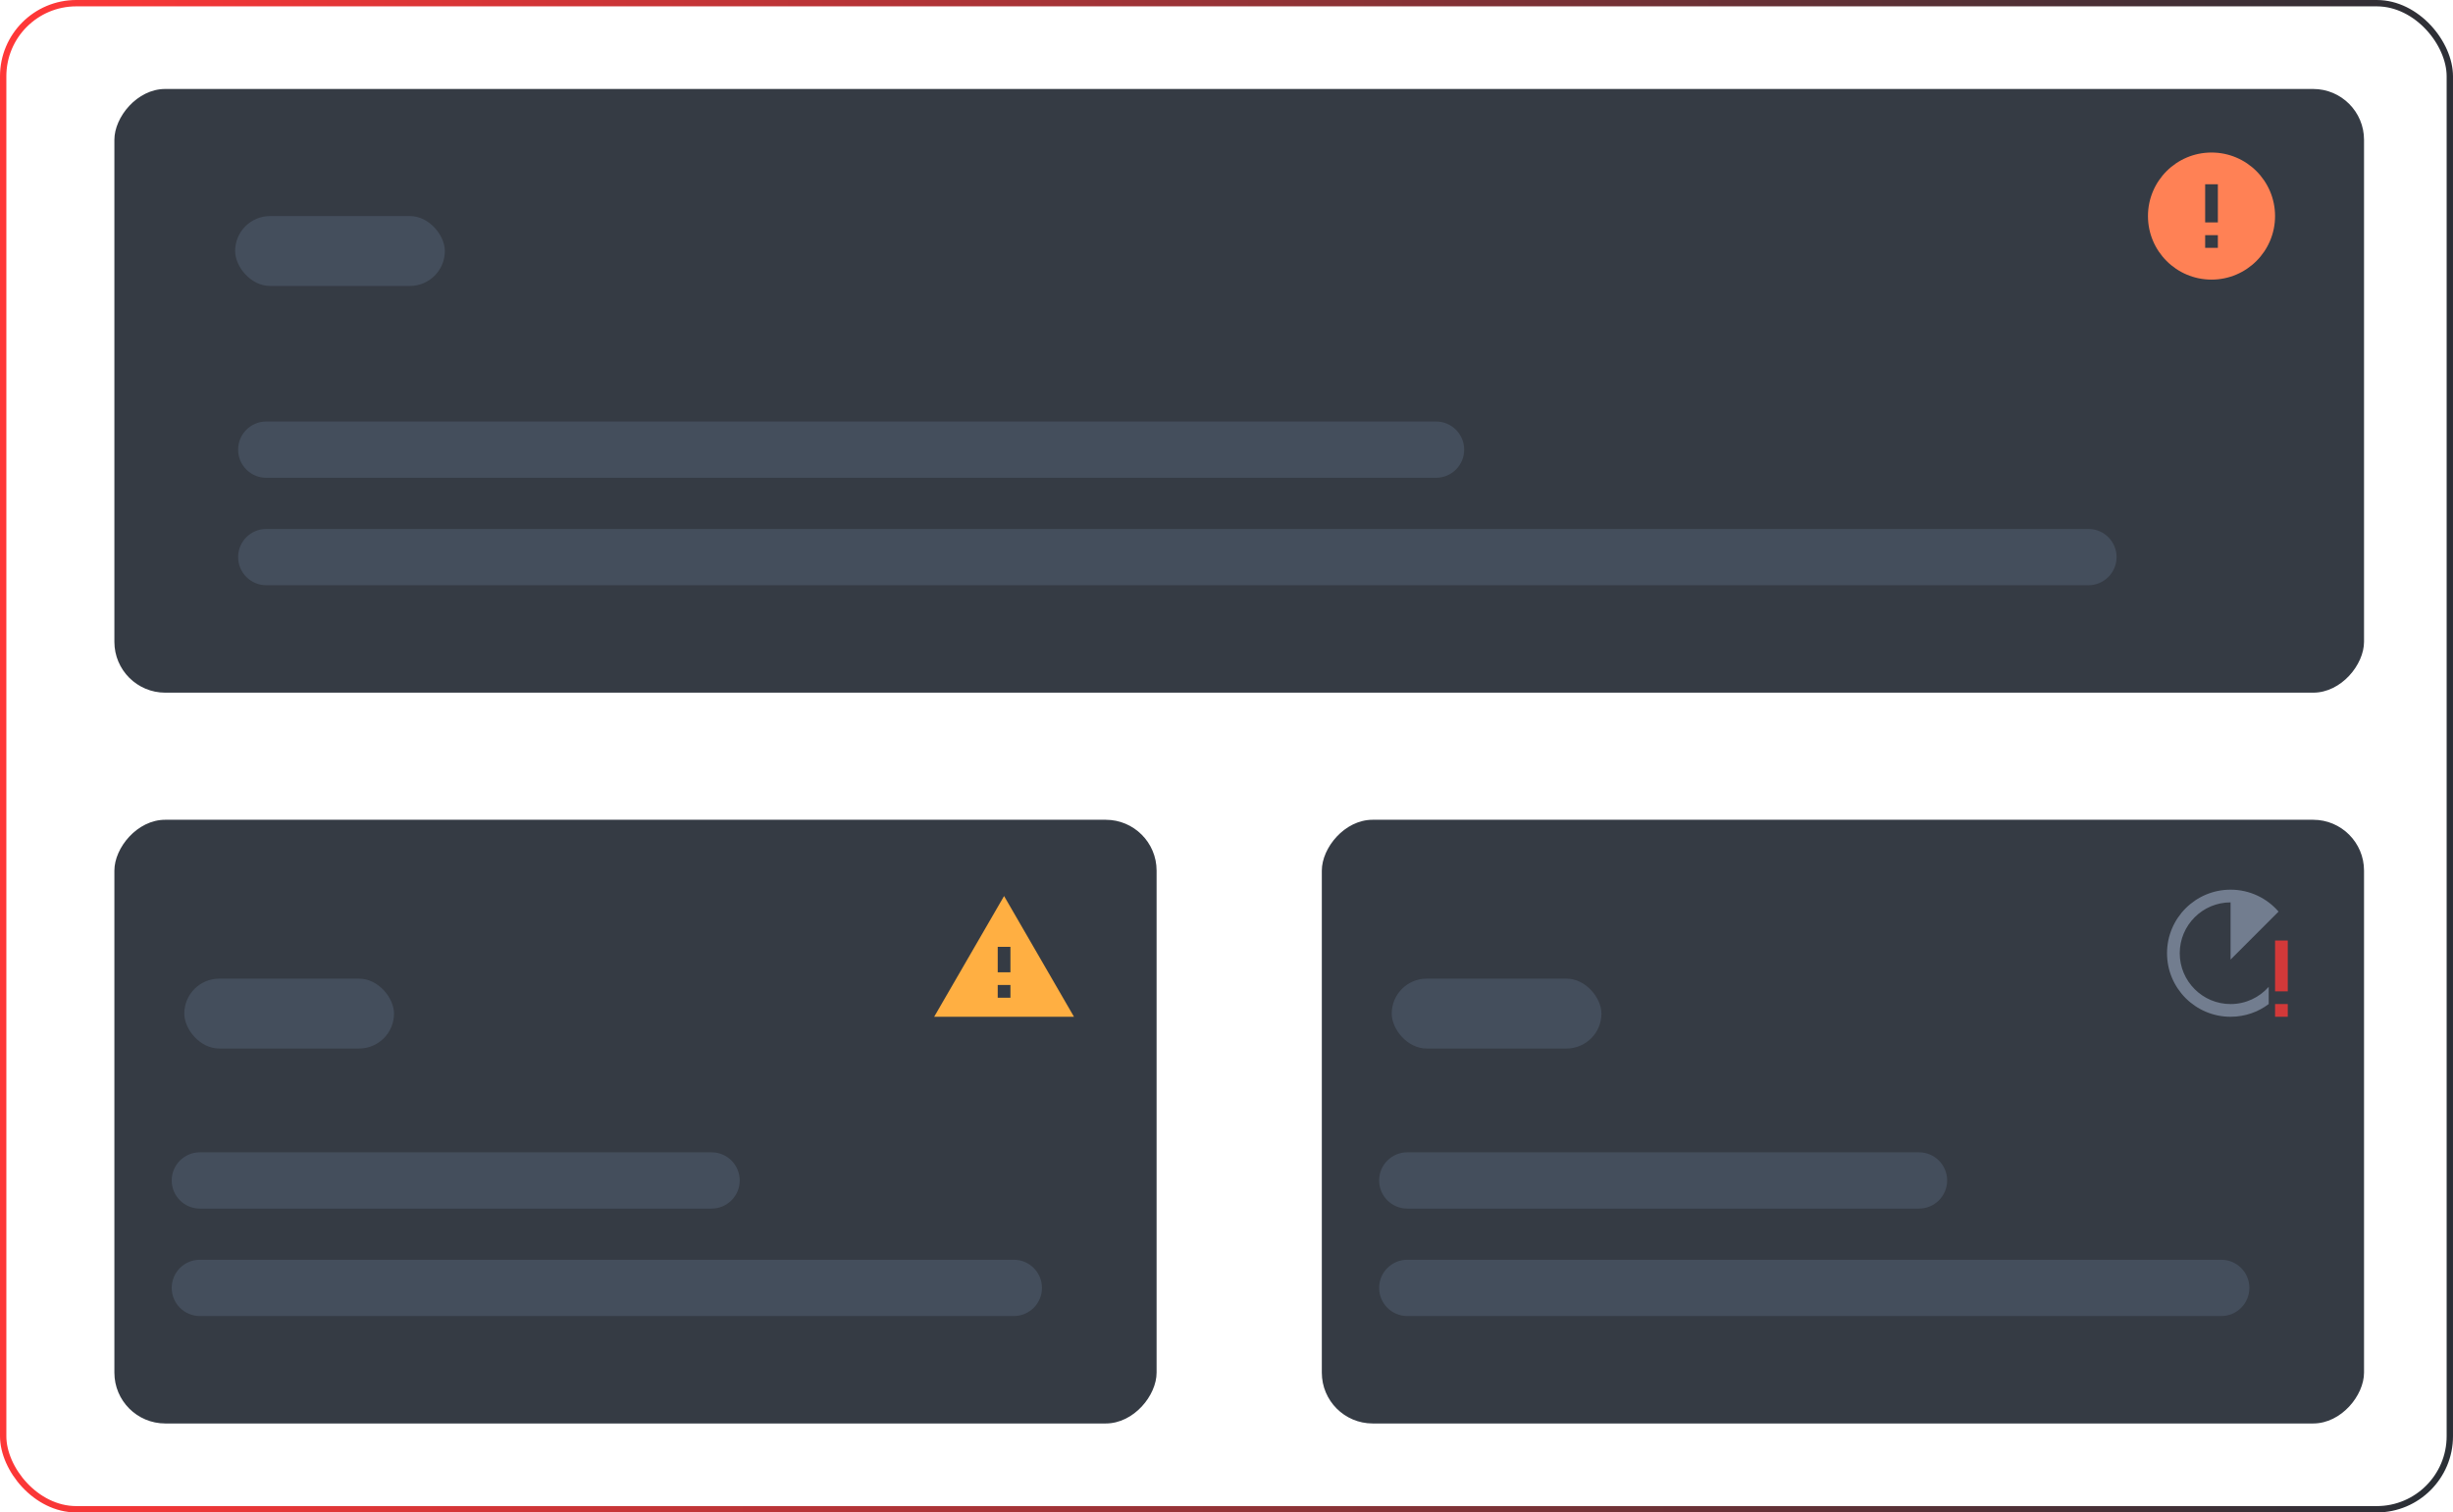
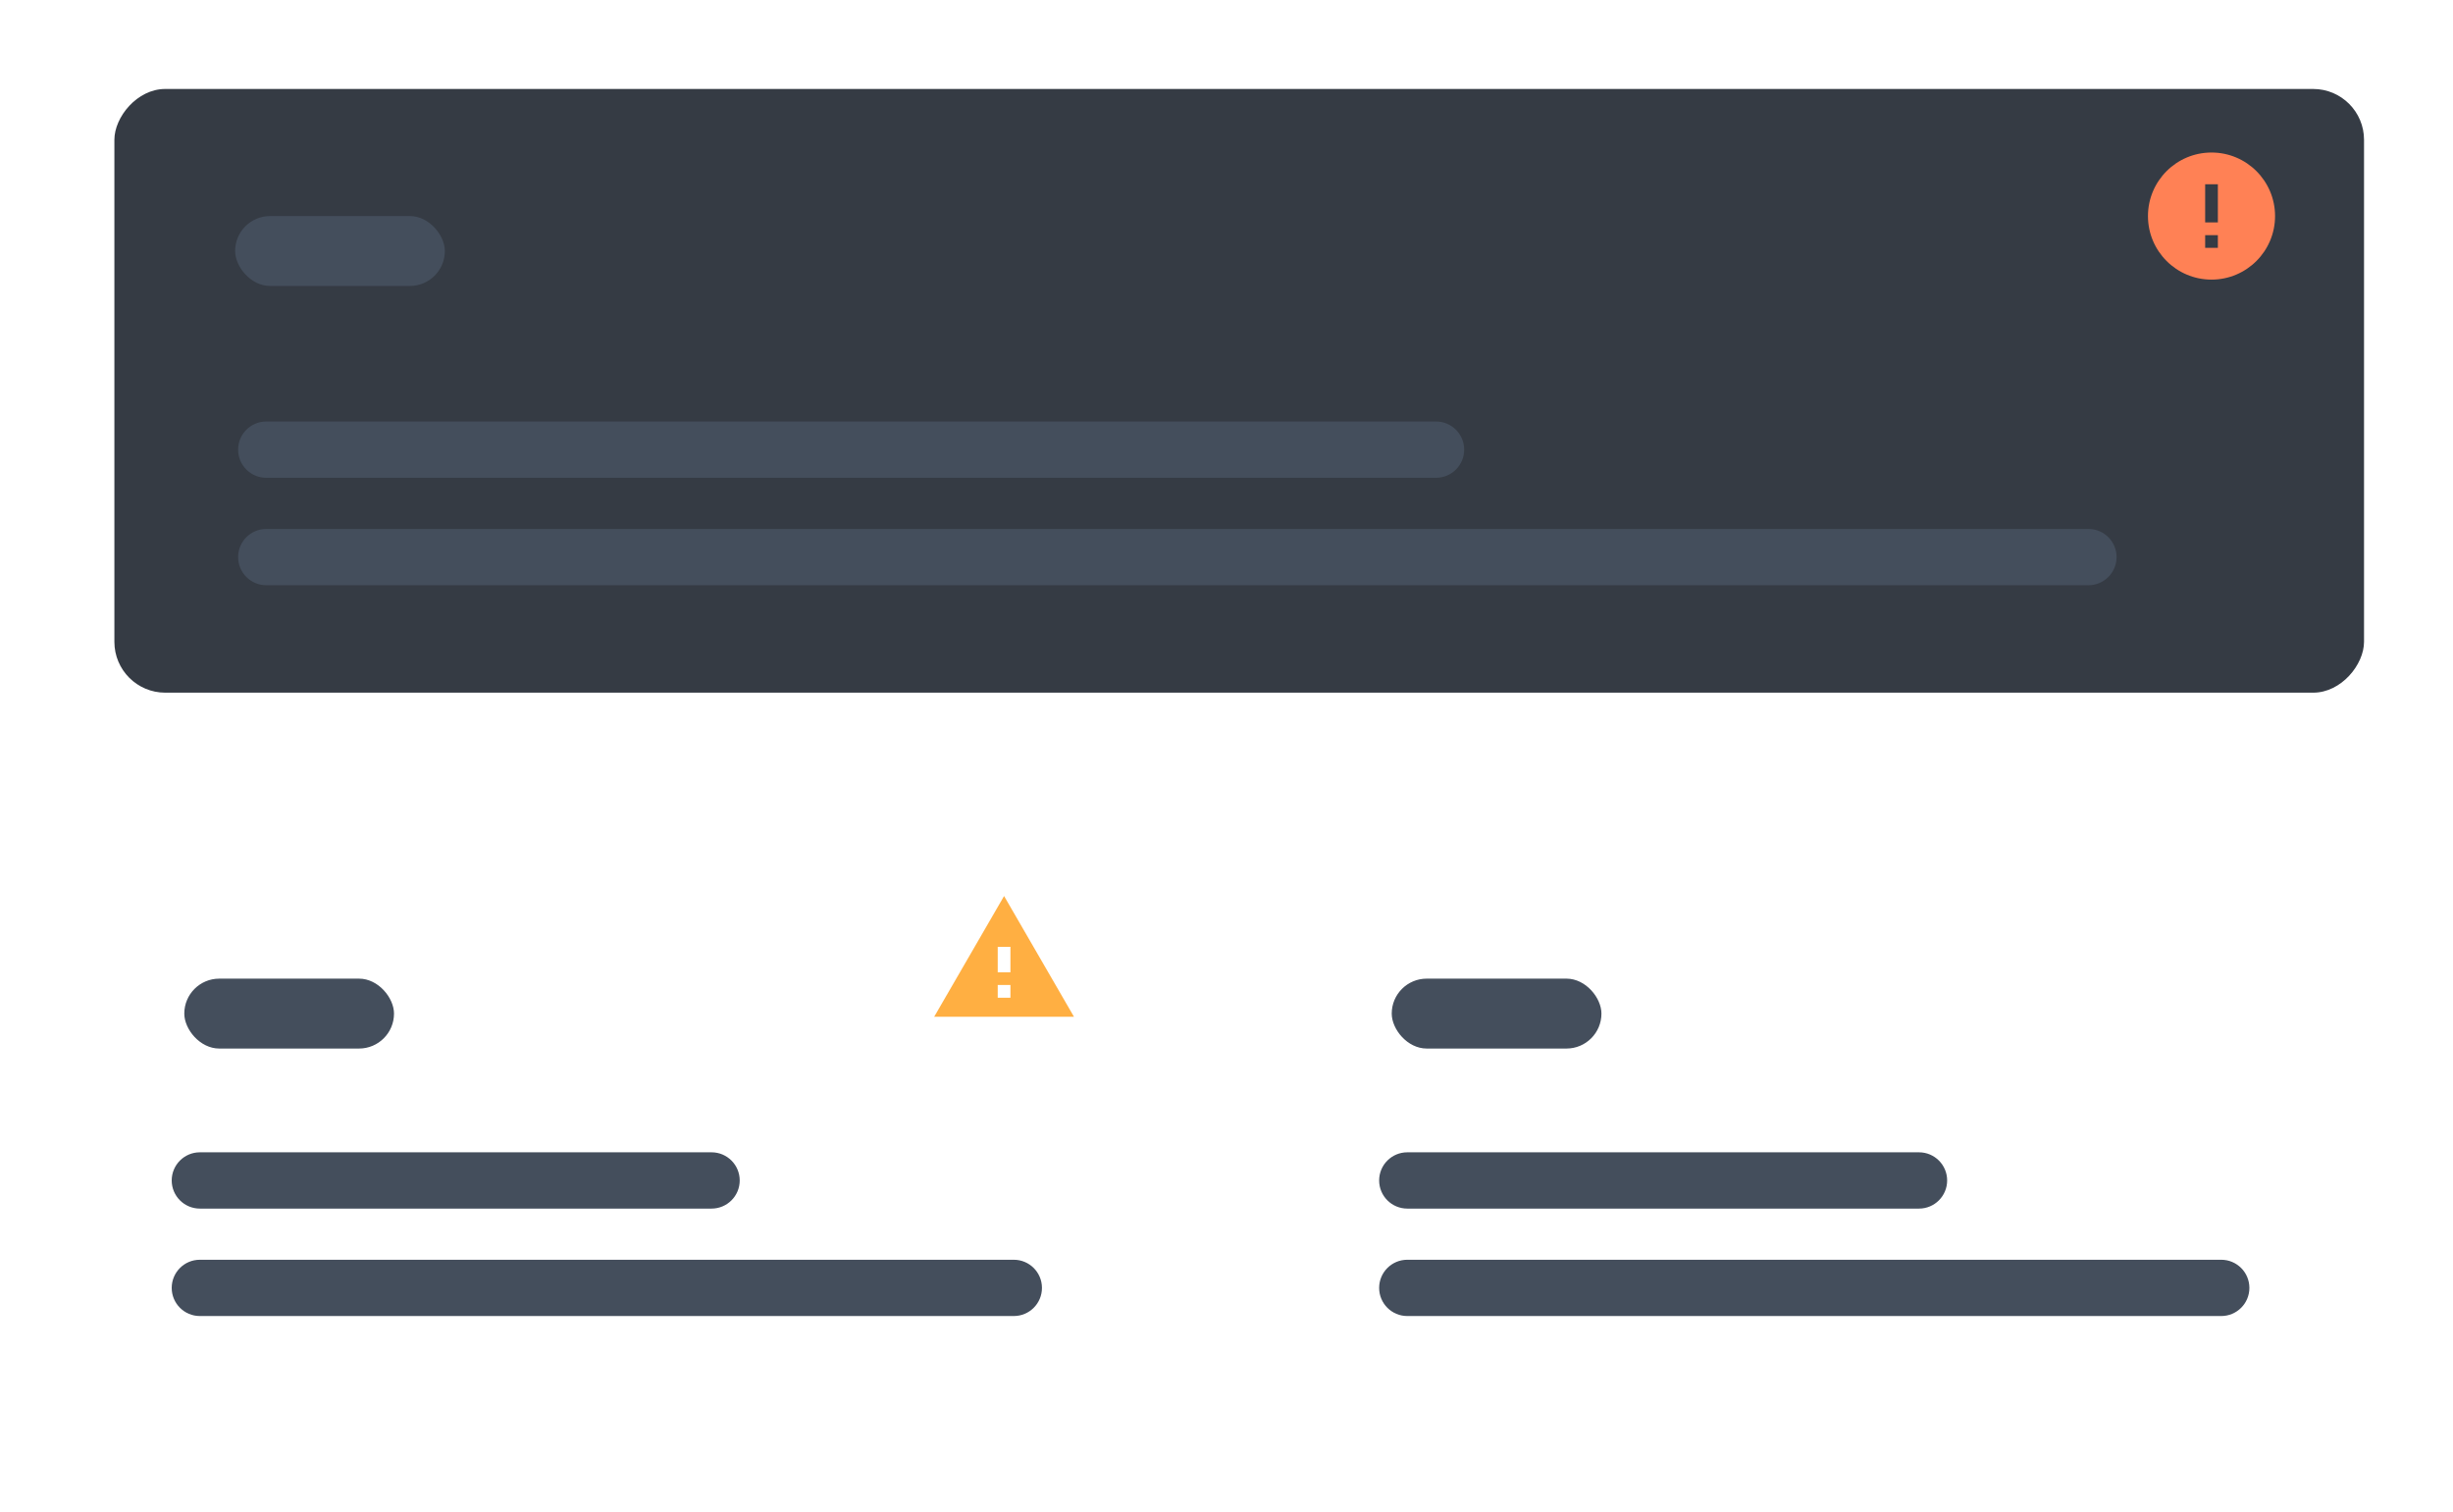
<svg xmlns="http://www.w3.org/2000/svg" width="386" height="238" viewBox="0 0 386 238" fill="none">
-   <rect x="0.5" y="0.5" width="385" height="237" rx="11.5" stroke="url(#paint0_linear_1105_22322)" />
  <rect width="354" height="95" rx="8" transform="matrix(-1 0 0 1 372 14)" fill="#353B44" />
  <path fill-rule="evenodd" clip-rule="evenodd" d="M41.898 66.33C39.452 66.33 37.47 68.312 37.47 70.758C37.47 73.204 39.452 75.186 41.898 75.186H225.972C228.417 75.186 230.4 73.204 230.4 70.758C230.4 68.312 228.417 66.33 225.972 66.33H41.898ZM41.898 83.237C39.452 83.237 37.47 85.22 37.47 87.665C37.47 90.111 39.453 92.093 41.898 92.093H328.632C331.077 92.093 333.06 90.111 333.06 87.665C333.06 85.22 331.077 83.237 328.632 83.237H41.898Z" fill="#444E5C" />
  <rect x="37" y="34" width="33" height="11" rx="5.5" fill="#444E5C" />
-   <rect width="164" height="95" rx="8" transform="matrix(-1 0 0 1 182 129)" fill="#353B44" />
  <path fill-rule="evenodd" clip-rule="evenodd" d="M31.448 181.33C29.003 181.33 27.02 183.313 27.02 185.758C27.02 188.204 29.003 190.186 31.448 190.186H111.972C114.418 190.186 116.4 188.204 116.4 185.758C116.4 183.313 114.418 181.33 111.972 181.33H31.448ZM31.448 198.237C29.003 198.237 27.02 200.219 27.02 202.665C27.02 205.11 29.003 207.093 31.448 207.093H159.532C161.978 207.093 163.96 205.11 163.96 202.665C163.96 200.219 161.978 198.237 159.532 198.237H31.448Z" fill="#444E5C" />
  <rect x="29" y="154" width="33" height="11" rx="5.5" fill="#444E5C" />
-   <rect width="164" height="95" rx="8" transform="matrix(-1 0 0 1 372 129)" fill="#353B44" />
  <path fill-rule="evenodd" clip-rule="evenodd" d="M221.448 181.33C219.002 181.33 217.02 183.313 217.02 185.758C217.02 188.204 219.002 190.186 221.448 190.186H301.972C304.418 190.186 306.4 188.204 306.4 185.758C306.4 183.313 304.418 181.33 301.972 181.33H221.448ZM221.448 198.237C219.002 198.237 217.02 200.219 217.02 202.665C217.02 205.11 219.002 207.093 221.448 207.093H349.532C351.978 207.093 353.96 205.11 353.96 202.665C353.96 200.219 351.978 198.237 349.532 198.237H221.448Z" fill="#444E5C" />
  <rect x="219" y="154" width="33" height="11" rx="5.5" fill="#444E5C" />
  <g clip-path="url(#clip0_1105_22322)">
    <path d="M348 24C342.48 24 338 28.48 338 34C338 39.52 342.48 44 348 44C353.52 44 358 39.52 358 34C358 28.48 353.52 24 348 24ZM349 39H347V37H349V39ZM349 35H347V29H349V35Z" fill="#FF8155" />
  </g>
  <g clip-path="url(#clip1_1105_22322)">
    <path d="M357 155.29C355.53 156.95 353.39 158 351 158C346.59 158 343 154.41 343 150C343 145.59 346.59 142 351 142V151L358.55 143.45C356.72 141.34 354.02 140 351 140C345.48 140 341 144.48 341 150C341 155.52 345.48 160 351 160C353.25 160 355.33 159.26 357 158V155.29Z" fill="#727D8F" />
    <path d="M360 156V148H358V156H360Z" fill="#D33939" />
    <path d="M358 160V158H360V160H358Z" fill="#D33939" />
  </g>
  <g clip-path="url(#clip2_1105_22322)">
    <path d="M147 160H169L158 141L147 160ZM159 157H157V155H159V157ZM159 153H157V149H159V153Z" fill="#FFAF42" />
  </g>
  <defs>
    <linearGradient id="paint0_linear_1105_22322" x1="2.99677e-06" y1="111.633" x2="385.875" y2="123.18" gradientUnits="userSpaceOnUse">
      <stop stop-color="#FF3737" />
      <stop offset="1" stop-color="#2A2F36" />
    </linearGradient>
    <clipPath id="clip0_1105_22322">
      <rect width="24" height="24" fill="white" transform="translate(336 22)" />
    </clipPath>
    <clipPath id="clip1_1105_22322">
-       <rect width="24" height="24" fill="white" transform="translate(339 138)" />
-     </clipPath>
+       </clipPath>
    <clipPath id="clip2_1105_22322">
      <rect width="24" height="24" fill="white" transform="translate(146 139)" />
    </clipPath>
  </defs>
</svg>